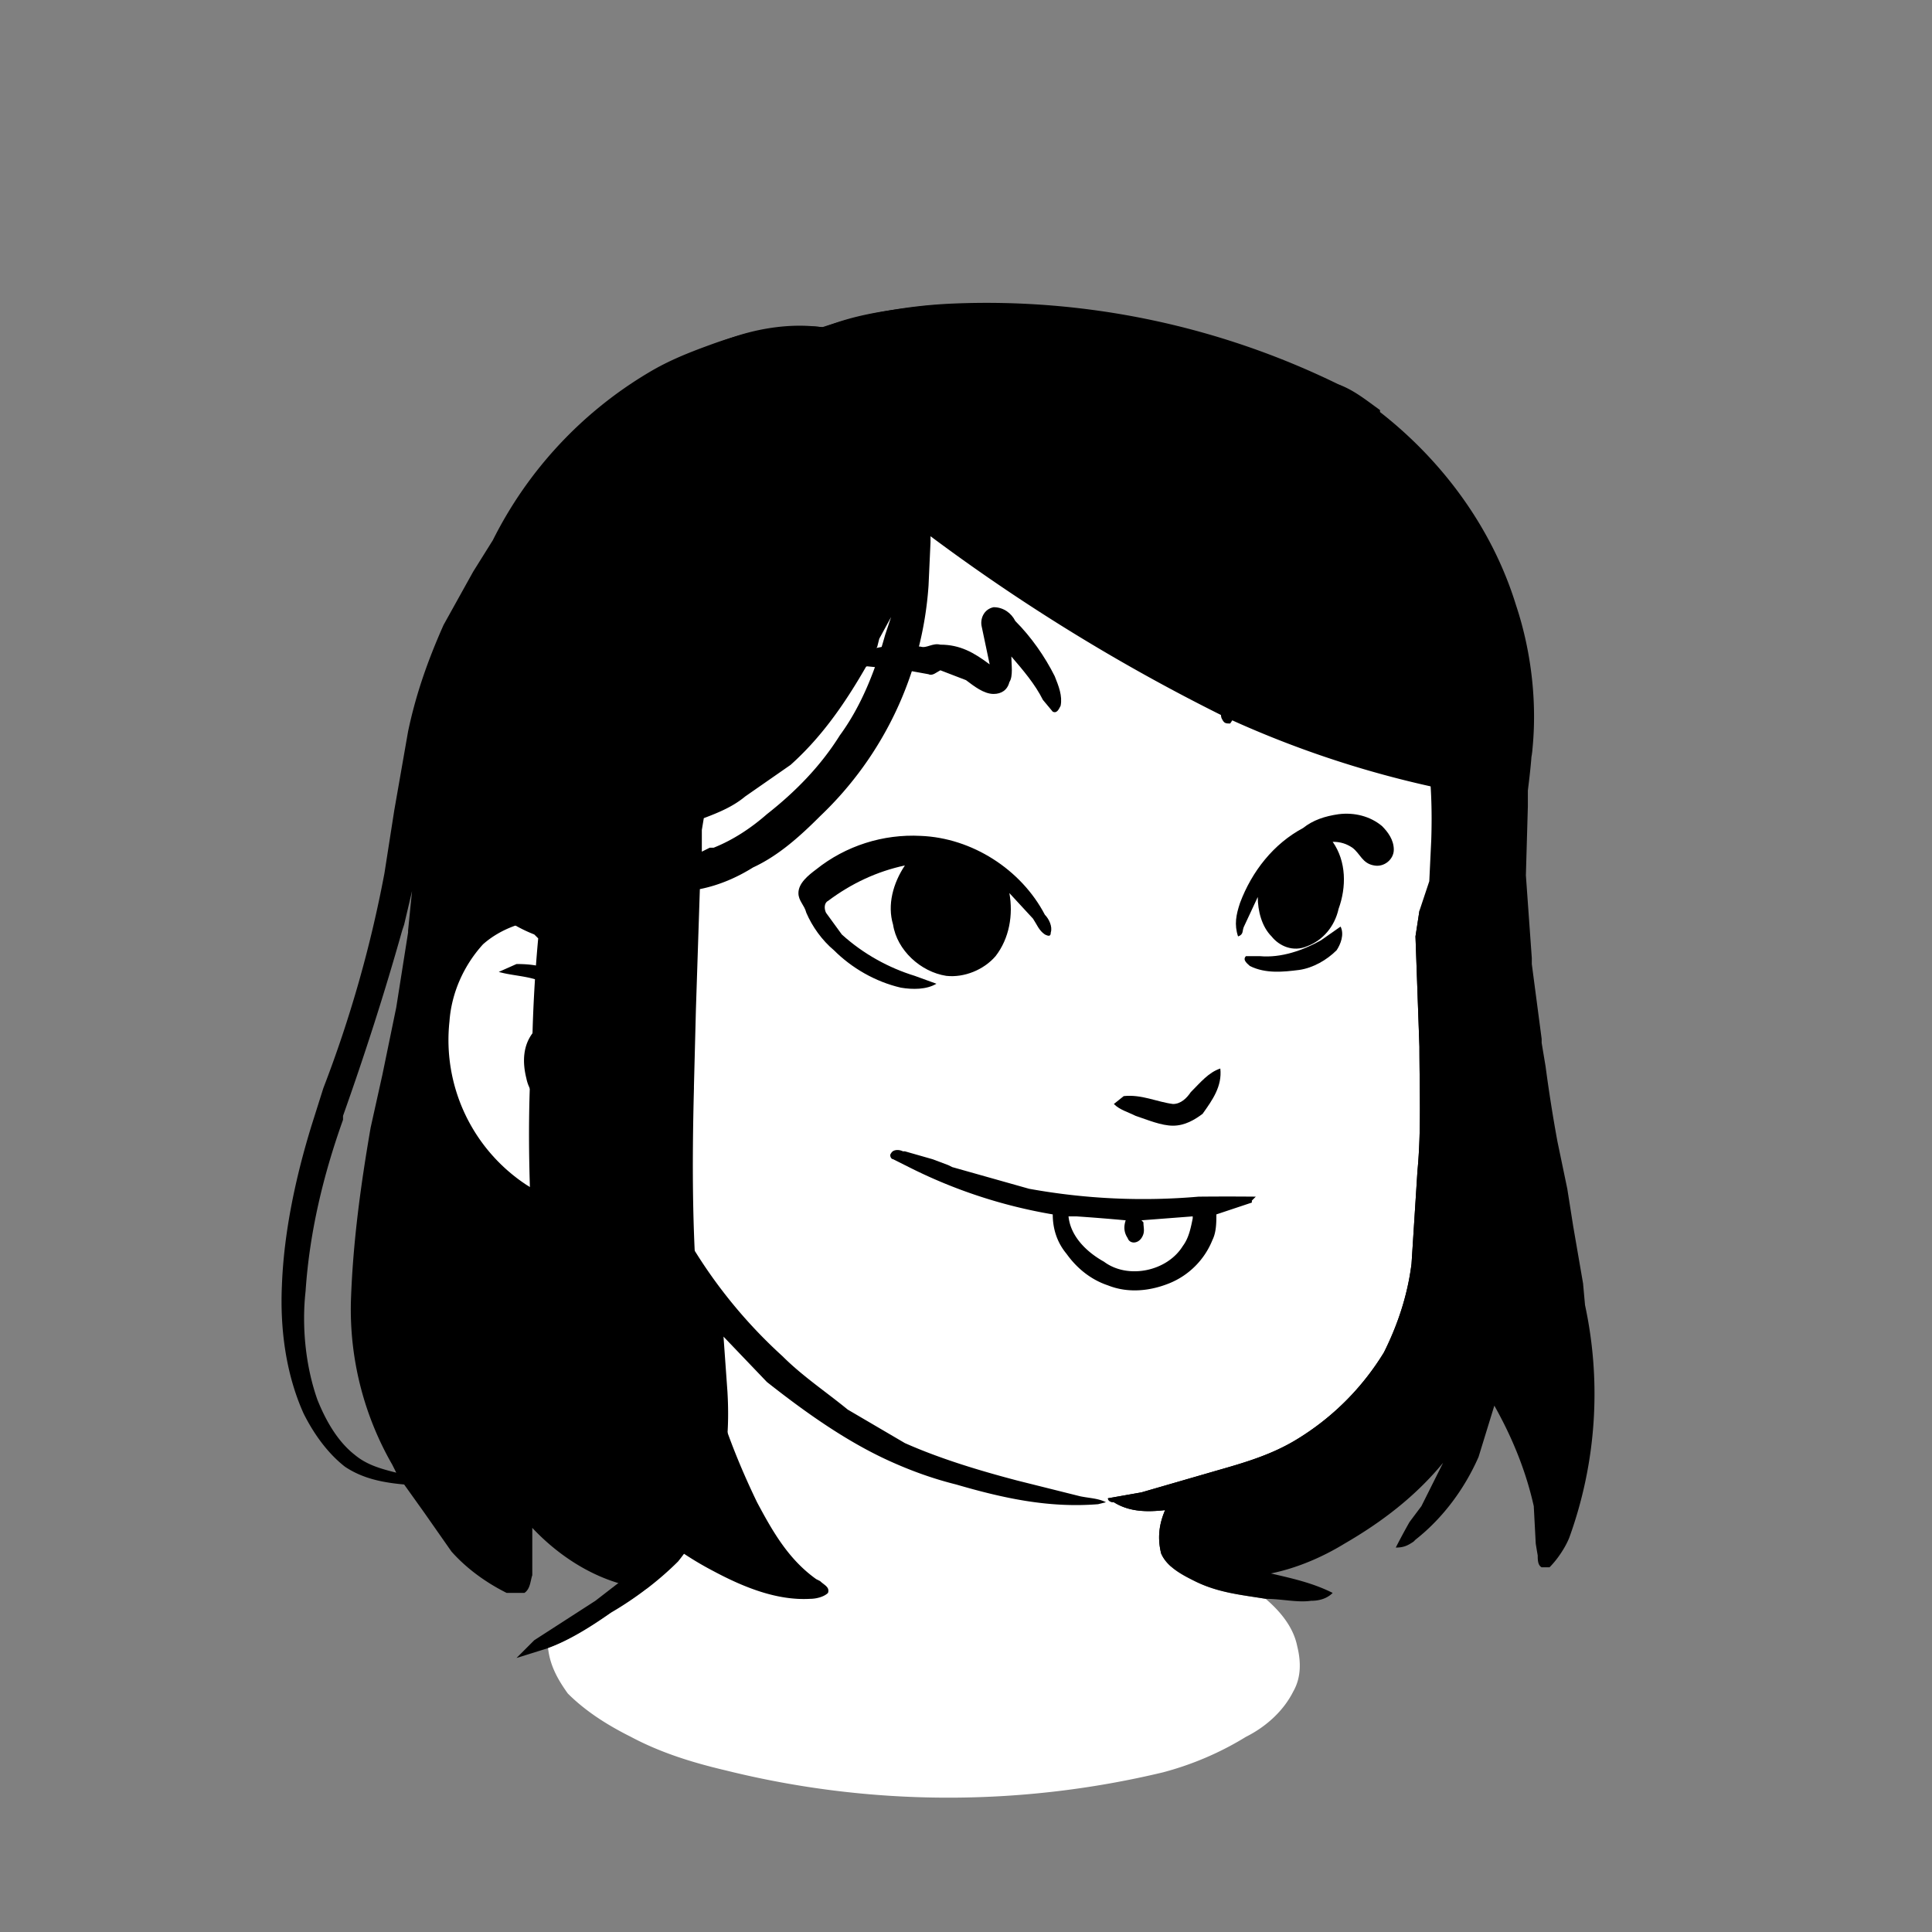
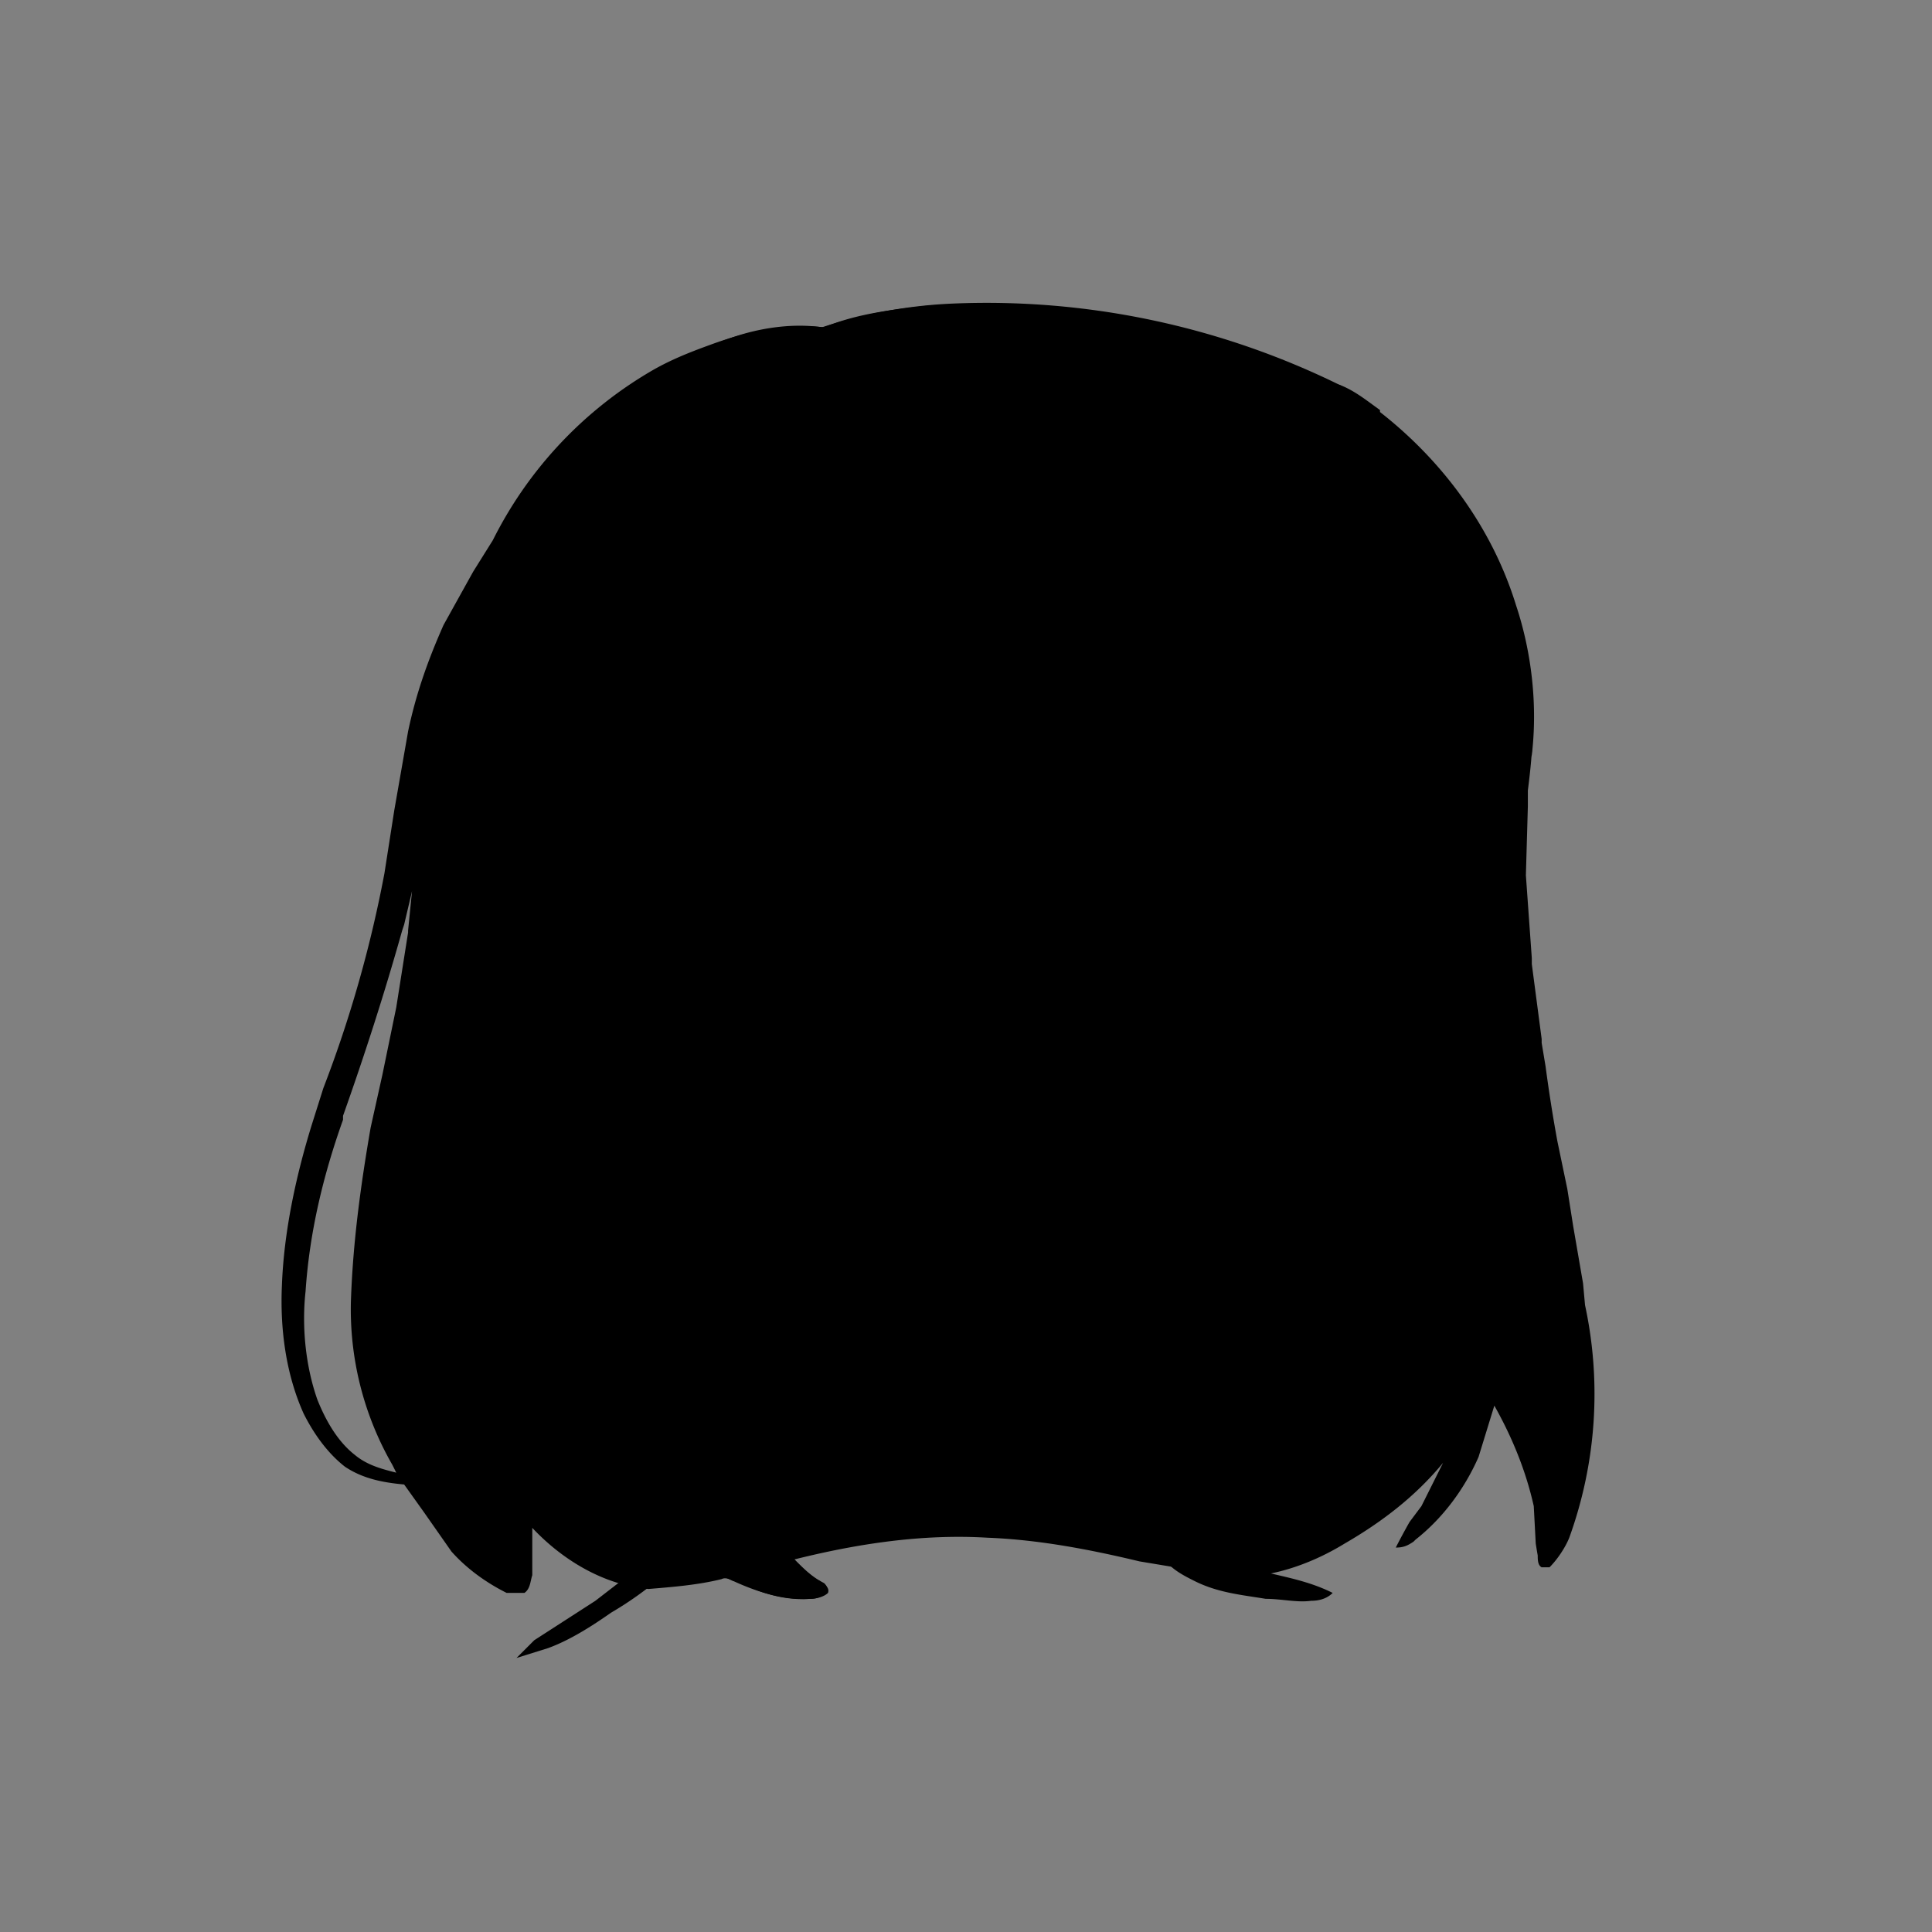
<svg xmlns="http://www.w3.org/2000/svg" viewBox="0 0 980 980" fill="none" shape-rendering="auto">
  <rect x="0" y="0" width="980" height="980" fill="#808080" stroke="none" />
  <mask id="viewboxMask">
    <rect width="980" height="980" rx="0" ry="0" x="0" y="0" fill="#fff" />
  </mask>
  <g mask="url(#viewboxMask)">
    <g transform="translate(10 -60)">
      <path fill-rule="evenodd" clip-rule="evenodd" d="M668 255a406 406 0 0 0-207-40c-18 2-36 4-53 11-20-2-39 2-58 9-11 4-21 8-31 14a206 206 0 0 0-79 85l-10 16-15 27c-8 18-14 35-18 54l-7 40-5 32a625 625 0 0 1-31 109l-6 19c-8 26-14 54-15 81-1 22 2 45 11 65 5 10 12 20 21 27 9 6 19 8 30 9l10 14 7 10 7 10c8 9 18 16 28 21h9c3-2 3-6 4-9v-24c15 16 36 29 59 31 12-1 25-2 37-5 2-1 4 0 6 1h2c11 6 24 10 37 9 3 0 6-1 8-3 1-2 1-3-1-5-6-3-10-7-15-12 32-8 65-13 98-11 26 1 52 6 77 12l18 3c9 3 17 5 26 5 21 1 42-6 60-17 19-11 36-24 50-41l-11 22-6 8a332 332 0 0 0-7 13c4 0 6-1 9-3l1-1c14-11 25-26 32-42l8-26c9 16 16 33 20 51l1 19a448 448 0 0 0 1 6c0 2 0 5 2 6h4c4-4 8-10 10-15a214 214 0 0 0 8-118l-1-11-5-29-3-19-5-24a766 766 0 0 1-6-38l-2-12v-2l-5-38v-3l-3-42 1-35v-8c2-16 4-34 0-49-2-10-6-19-11-28-4-9-9-18-17-24l-4-1 6 16 5 12c6 20 7 42 6 63l-4-11v-2l-19-53a1549 1549 0 0 0-42-99l-11-22-1-3c-1-2-2-5-5-5ZM197 532l2-20-4 17-1 3c-9 32-19 63-30 94v2c-10 28-17 57-19 87-2 18 0 38 6 55 4 10 10 21 19 28 6 5 13 7 21 9l-2-4a158 158 0 0 1-21-83c1-30 5-59 10-88l6-27 7-34 6-38v-1Z" fill="#000000" />
      <path d="M528 244c41 6 80 22 113 47 28 21 50 49 65 81 13 28 20 60 19 91-1 15-3 30-8 44h-2l1-21c1-30-2-59-13-87-10-30-28-57-50-79-42-40-98-62-156-63a243 243 0 0 0-196 94 207 207 0 0 0-40 139l2 25c8 0 19 0 25 7l-3 3-17 1c-12 1-24 5-33 13a64 64 0 0 0-17 39c-5 32 12 65 39 83 16 10 36 15 55 9 4-2 9-5 14-3 3 1 4 4 5 7a251 251 0 0 0 90 100c8 7 18 13 28 18 18 8 38 14 57 19l32 8c5 1 9 1 13 3l-4 1c-25 2-48-3-72-10-12-3-23-7-34-12a306 306 0 0 1-84-63l2 28c1 17 0 35-6 52-4 12-11 24-19 34-10 10-22 19-34 26-10 7-21 14-32 18l-16 5 9-9 31-20 22-17a95 95 0 0 0 32-56c2-14 2-28 2-43v-27c-10-14-22-29-27-46-17 8-38 7-55-1-17-7-32-19-43-33-12-17-19-36-21-56s2-40 15-56c9-10 22-18 35-21-4-14-6-29-6-44a234 234 0 0 1 83-173 249 249 0 0 1 199-55Z" fill="#000" />
-       <path d="M653 320c22 22 40 49 50 79 11 28 14 57 13 87l-1 21-5 15-2 13 2 56c0 21 1 42-1 63l-3 47c-2 16-7 31-14 45-11 18-26 33-44 44-13 8-27 12-41 16l-38 11-17 3c0 1 1 2 3 2 8 5 17 5 26 4-3 7-4 14-2 22 3 7 11 11 17 14 12 6 24 7 36 9 7 6 14 14 16 24 2 8 2 16-2 23-5 10-14 18-24 23-13 8-27 14-42 18a468 468 0 0 1-222-1c-17-4-33-9-48-17-12-6-23-13-32-22-5-7-9-14-10-23 11-4 22-11 32-18 12-7 24-16 34-26 8-10 15-22 19-34 6-17 7-35 6-52l-2-28 22 23c19 15 40 30 62 40 11 5 22 9 34 12 24 7 47 12 72 10l4-1c-4-2-8-2-13-3l-32-8c-19-5-39-11-57-19l-29-17c-11-9-23-17-33-27a251 251 0 0 1-56-74c-1-3-2-6-5-7-5-2-10 1-14 3-19 6-39 1-55-9a88 88 0 0 1-39-83c1-14 7-28 17-39 9-8 21-12 33-13l17-1 3-3c-6-7-17-7-25-7l-2-25a207 207 0 0 1 40-139 243 243 0 0 1 196-94c58 1 114 23 156 63Z" fill="#ffffff" />
      <path d="M710 522c3 0 3 4 4 6 3 11 4 23 5 34l2 21c1 22 2 43 1 65-1 21-1 44-5 65a136 136 0 0 1-80 99c-15 7-31 11-48 13v15c1 3 3 4 5 6 12 6 23 8 36 11 12 3 24 5 36 11-3 3-7 4-11 4-7 1-15-1-23-1-12-2-24-3-36-9-6-3-14-7-17-14-2-8-1-15 2-22-9 1-18 1-26-4-2 0-3-1-3-2l17-3 38-11c14-4 28-8 41-16 18-11 33-26 44-44 7-14 12-29 14-45l3-47c2-21 1-42 1-63l-2-56 2-13ZM252 549c8 0 17 1 23 7 5 4 10 9 12 15 1 3 0 6-2 8l-13 8c-7 6-7 19 0 25 6 5 14 8 21 11 2 0 5 1 6 3-1 2-3 3-5 3-10 0-20-3-28-9-5-3-8-8-9-13-2-8-2-17 4-24 4-6 11-9 18-12-4-5-7-11-14-13-7-3-15-3-22-5l9-4Z" fill="#000" />
      <g fill="#000000">
        <path d="M669 473c8-1 16 1 22 6 3 3 6 7 6 12s-5 9-10 8c-6-1-7-6-11-9-3-2-6-3-10-3 7 10 7 23 3 34-2 9-8 16-16 19-7 3-14 0-18-5-5-5-7-13-7-20l-7 15c-1 2 0 4-3 5-2-6-1-11 1-17 6-16 17-30 32-38 5-4 11-6 18-7ZM457 484c26 1 51 17 63 40 2 2 4 6 3 9 0 2-1 2-3 1-3-2-4-5-6-8l-12-13c2 11 0 23-7 32-6 7-16 11-25 10-13-2-25-13-27-26-3-10 0-21 6-30-14 3-27 9-39 18-2 1-2 4-1 6l8 11c11 10 24 17 37 21l11 4c-5 3-12 3-18 2-13-3-25-10-34-19-6-5-11-12-14-19-1-4-4-6-4-10 0-5 5-9 9-12 15-12 34-18 53-17Z" />
        <path d="M670 530c2 4 0 9-2 12-5 5-12 9-19 10-8 1-17 2-25-2-1-1-4-3-2-5h7c11 1 22-3 31-8l10-7Z" />
      </g>
      <path d="M494 368c5 0 9 3 11 7 8 8 15 18 20 28 2 5 4 10 3 15-1 2-2 4-4 3l-5-6c-4-8-10-15-16-22 0 4 1 10-1 13-1 4-4 6-8 6-5 0-10-4-14-7l-13-5c-2 1-4 3-6 2l-11-2-20-2-18 2c3-4 8-6 13-8 10-5 21-5 32-4 3 1 6-2 10-1 10 0 17 4 25 10l-4-19c-1-4 1-9 6-10ZM637 383c3 1 5 2 5 5 0 4-3 8-5 13 4-2 7-5 11-5 3 1 4 3 6 6 5-2 12-4 18-2 3 1 4 3 5 5-3 3-6 5-10 6-5 2-11 4-16 4-3 0-5-2-7-3l-10 6c-3 0-6-1-7-4l-1-8-8 15-4 6c-2 0-3 0-4-2-2-3 1-8 2-11 3-8 8-16 14-23 3-3 6-7 11-8Z" fill="#000000" />
      <path d="M609 602c1 9-4 16-9 23-4 3-9 6-15 6s-13-3-19-5c-4-2-8-3-11-6l5-4c9-1 17 3 25 4 4 0 7-3 9-6 5-5 9-10 15-12Z" fill="#000000" />
      <path fill-rule="evenodd" clip-rule="evenodd" d="m463 648-14-4h-1c-2-1-5-1-6 1-1 1 0 3 1 3l6 3 2 1a257 257 0 0 0 73 24c0 7 2 14 7 20 5 7 12 13 21 16 10 4 21 3 31-1s18-12 22-22c2-4 2-9 2-13l18-6v-1l2-2a1497 1497 0 0 0-29 0 324 324 0 0 1-86-4l-39-11-2-1-8-3Zm69 29c1 10 9 18 18 23 12 9 32 5 40-8 3-4 4-9 5-14v-1l-26 2 1 1c0 3 1 5-1 8s-6 3-7 0c-2-3-2-6-1-9a1036 1036 0 0 0-25-2h-4Z" fill="#000000" />
      <path fill-rule="evenodd" clip-rule="evenodd" d="M669 255a406 406 0 0 0-196-41 247 247 0 0 0-66 12c-14-2-29 0-42 4-26 8-50 24-70 42-33 29-58 65-73 106-8 22-13 45-13 68 0 20 5 40 16 58a74 74 0 0 0 36 30l2 2a741 741 0 0 0-3 53c-2 26-2 53-1 79 2 29 5 60 14 89 5 17 12 34 22 49 14 22 34 39 57 51 15 8 32 15 49 14 3 0 7-1 9-3 1-3-2-4-4-6l-2-1c-14-10-22-24-30-39-14-29-25-60-29-92-4-39-4-79-3-118v-1l1-39 2-61c10-2 19-6 27-11 13-6 24-16 34-26a178 178 0 0 0 55-117l1-22v-3a968 968 0 0 0 150 92 515 515 0 0 0 130 40l3 1 5-1 15-16v-1l2-4c3-25 0-52-8-76-12-39-37-73-69-98v-1c-7-5-13-10-21-13ZM442 373l-6 11-1 4c-12 22-25 43-44 60l-23 16c-6 5-13 8-21 11l-1 6v11l4-2h2c10-4 19-10 27-17 14-11 27-24 37-40 11-15 18-33 23-51l1-3 2-6Z" fill="#000000" />
    </g>
    <g transform="translate(10 -60)" />
  </g>
</svg>